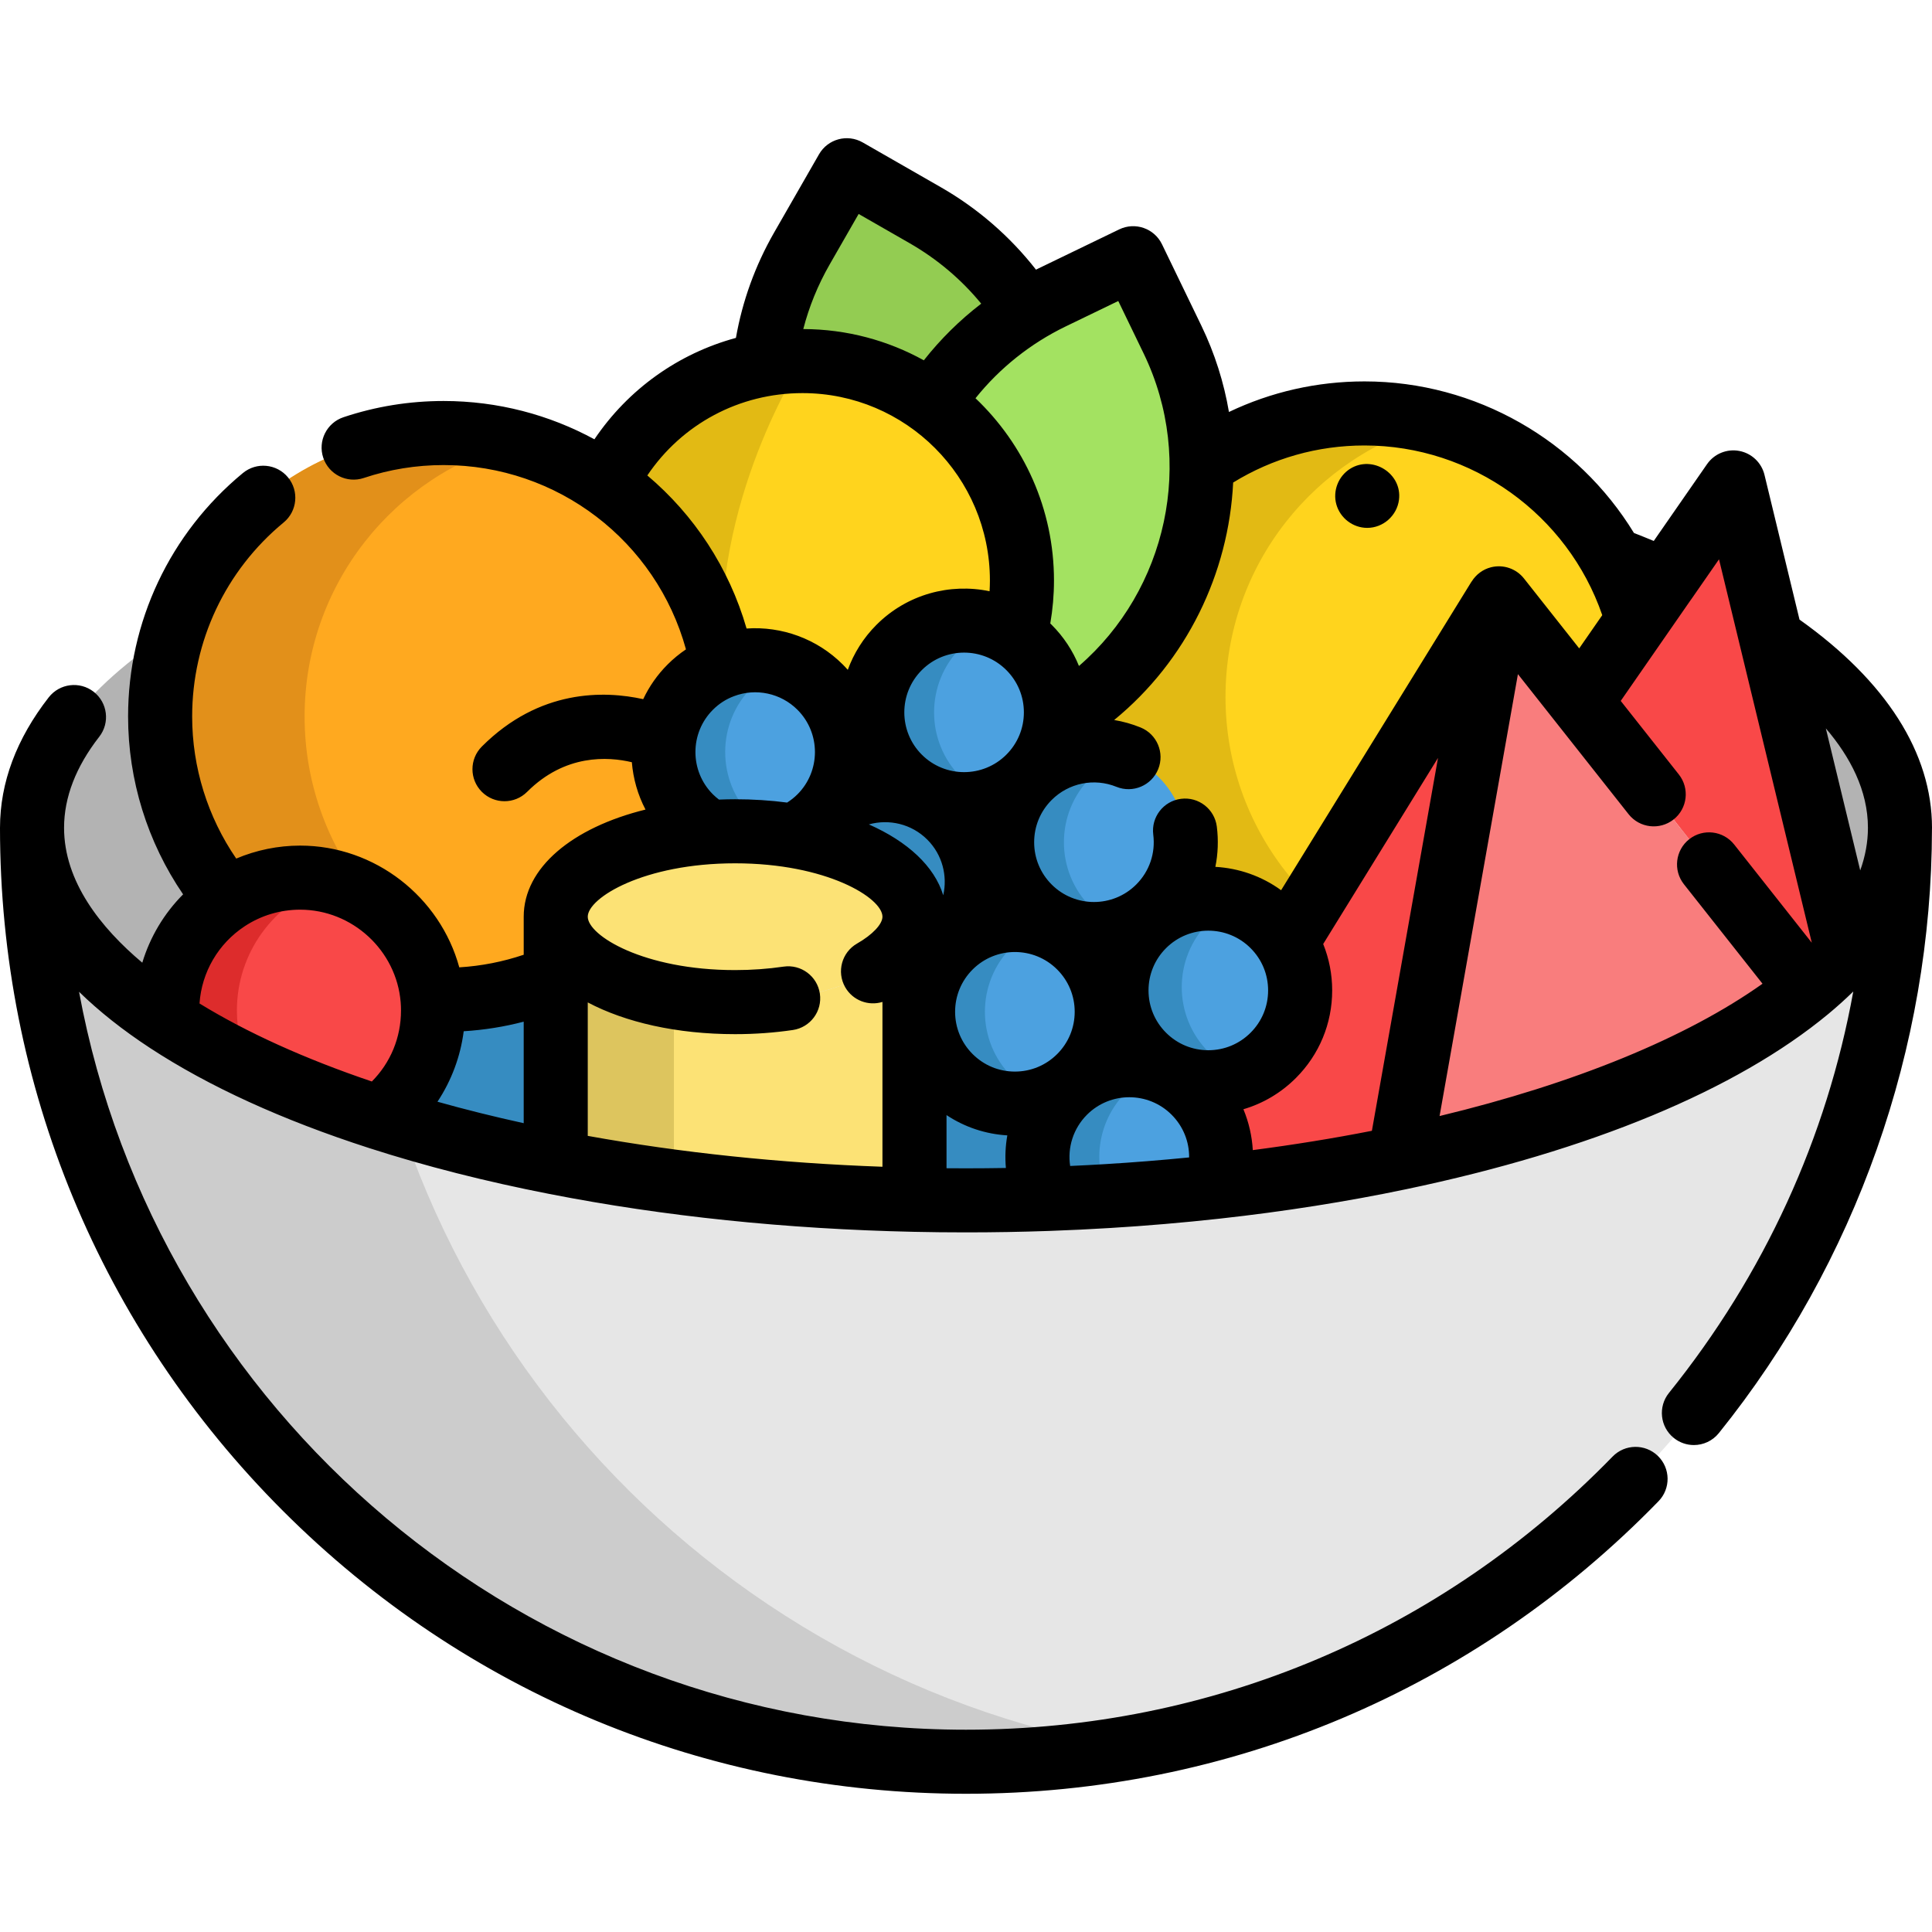
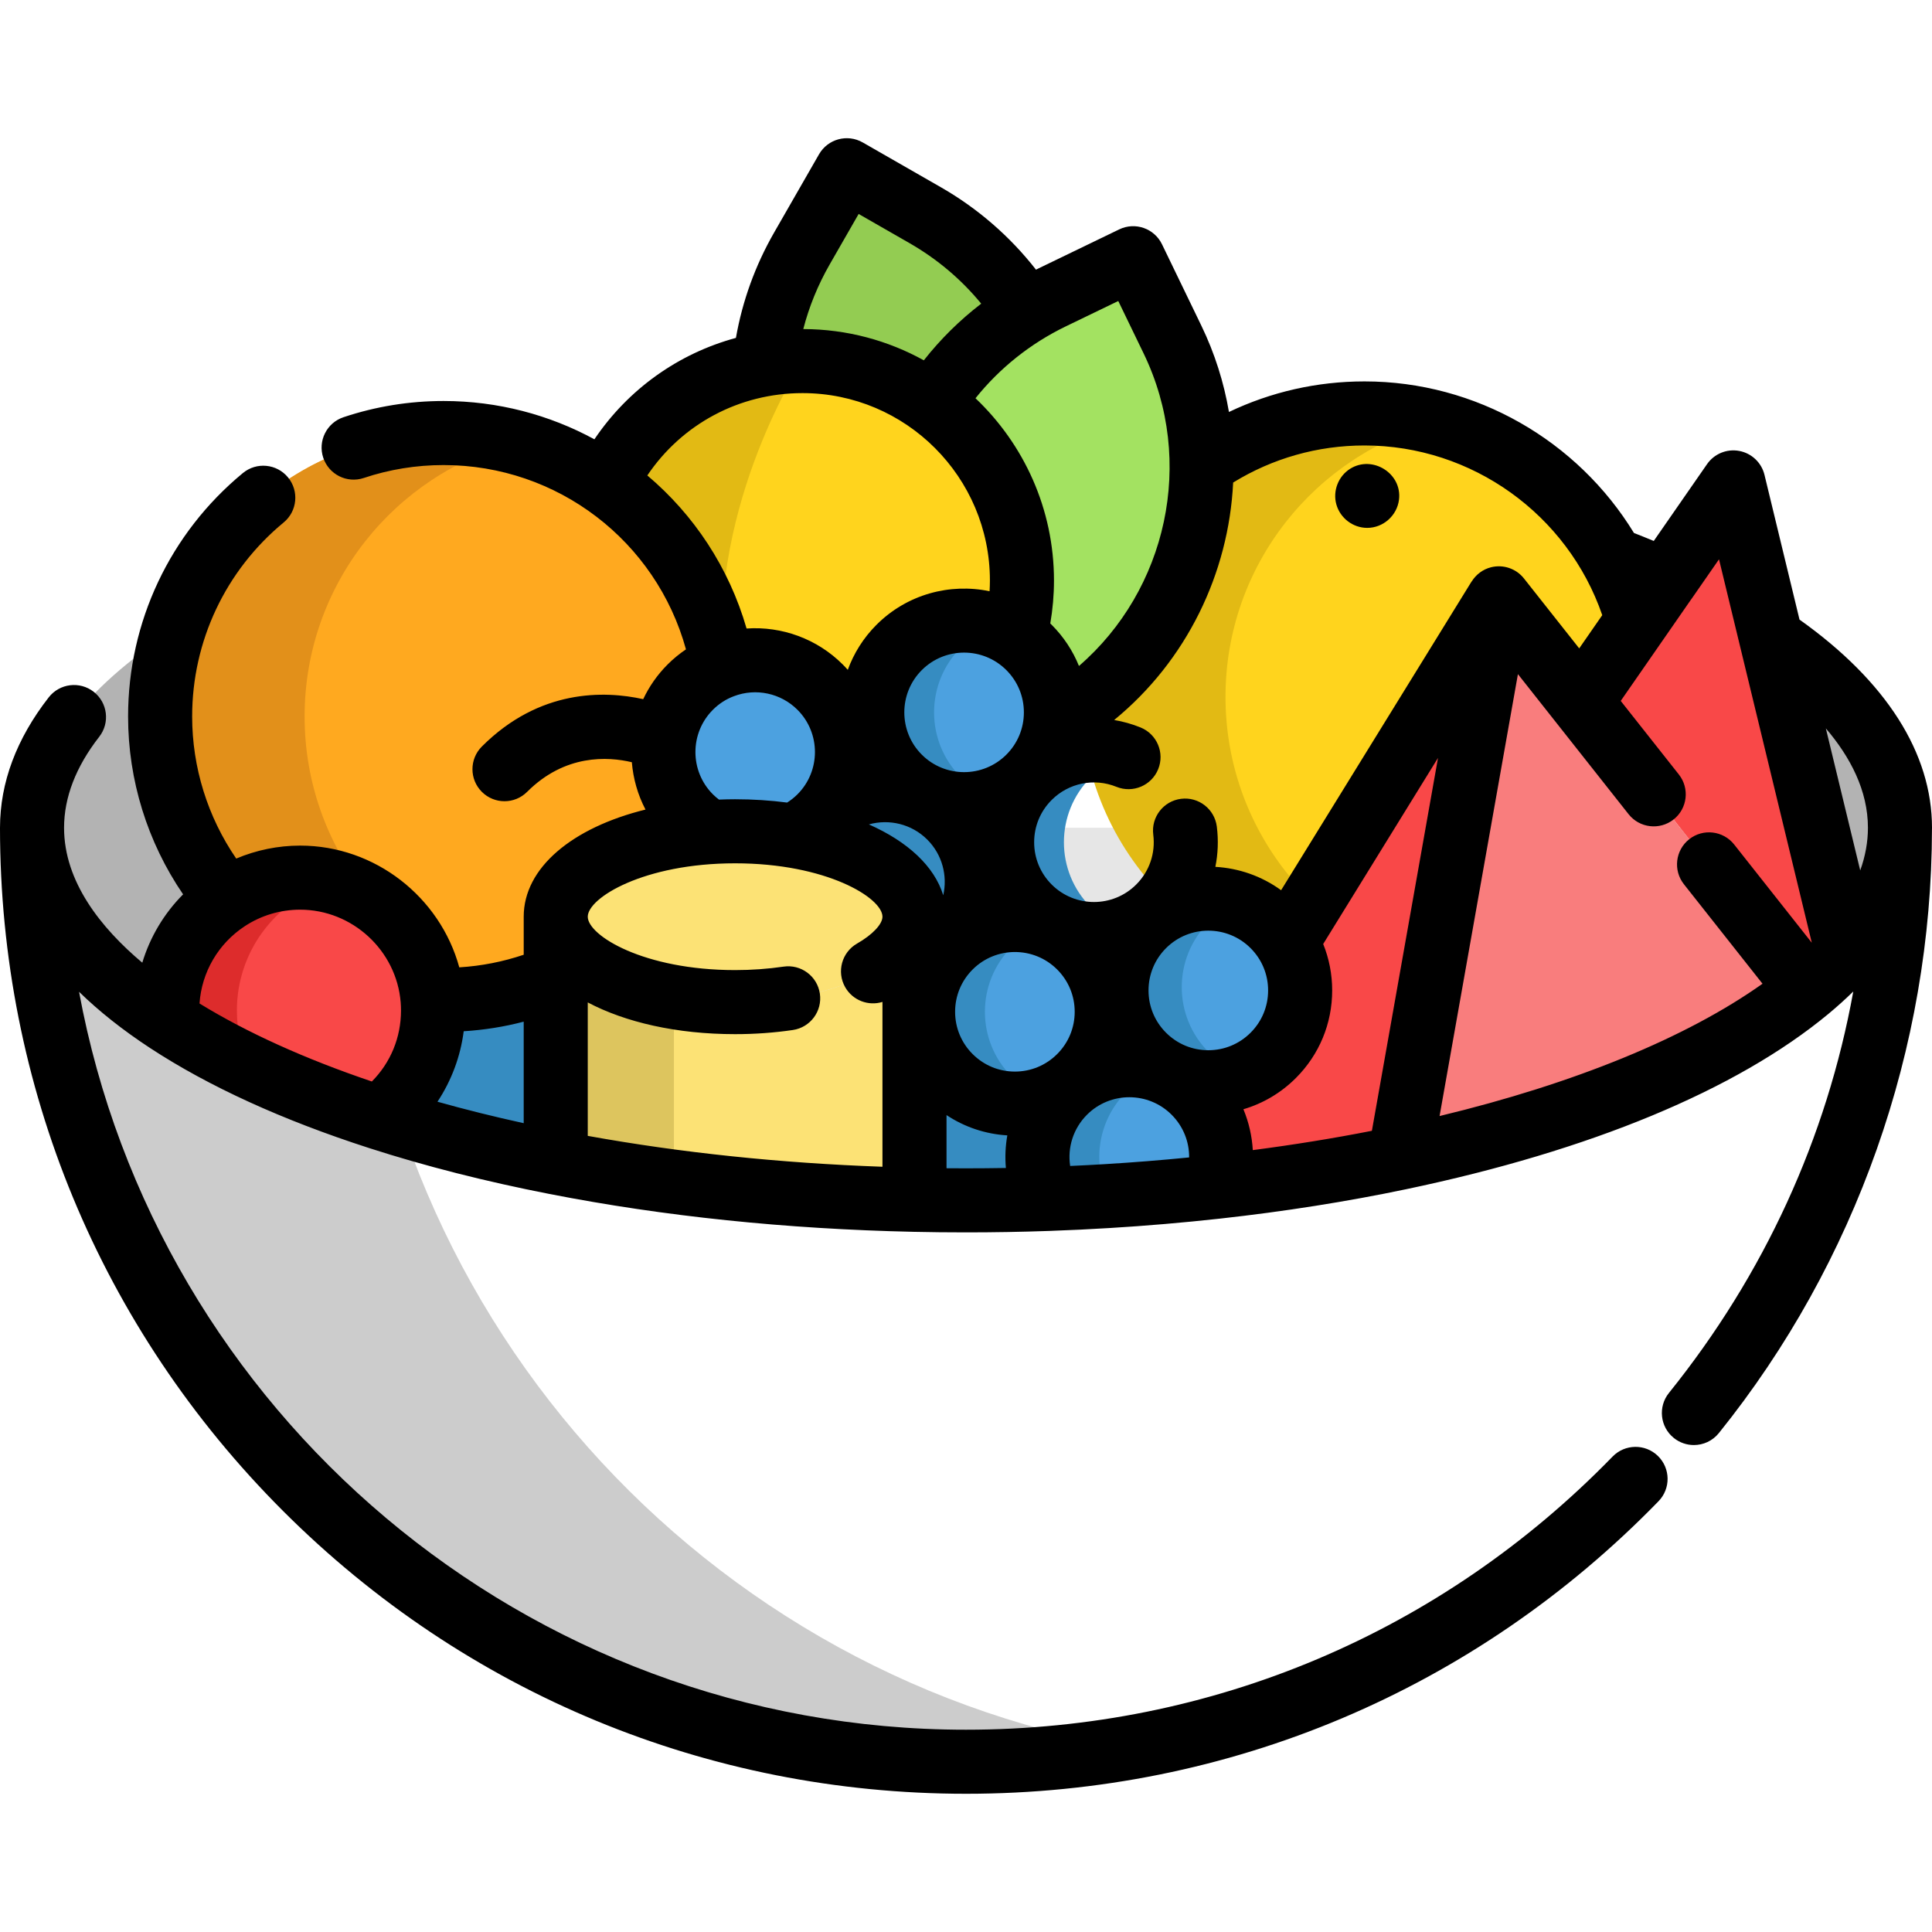
<svg xmlns="http://www.w3.org/2000/svg" version="1.1" id="Layer_1" x="0px" y="0px" viewBox="0 0 511.998 511.998" style="enable-background:new 0 0 511.998 511.998;" xml:space="preserve">
-   <path style="fill:#E6E6E6;" d="M503.504,219.373c0,136.696-110.814,247.51-247.51,247.51S8.487,356.068,8.487,219.373" />
+   <path style="fill:#E6E6E6;" d="M503.504,219.373S8.487,356.068,8.487,219.373" />
  <path style="fill:#CCCCCC;" d="M93.534,219.373H8.487c0,136.696,110.814,247.508,247.508,247.508c14.501,0,28.707-1.26,42.523-3.652  C182.088,443.067,93.534,341.567,93.534,219.373z" />
  <path style="fill:#4CA1E0;" d="M441.269,153.899l-7.312,10.549c-1.607-5.772-3.894-11.273-6.768-16.389  C432.079,149.926,436.776,151.884,441.269,153.899z" />
  <g>
    <path style="fill:#B3B3B3;" d="M503.509,219.375c0,0.362,0,0.713-0.011,1.075c-0.306,11.137-5.218,21.833-14.035,31.793   l-20.068-82.919C491.07,183.994,503.509,201.108,503.509,219.375z" />
    <path style="fill:#B3B3B3;" d="M60.19,238.368c-9.564,6.293-15.88,17.125-15.88,29.439c0,0.951,0.034,1.901,0.113,2.83   c-22.807-14.94-35.936-32.484-35.936-51.261c0-19.185,13.718-37.09,37.453-52.246c-2.275,7.176-3.509,14.816-3.509,22.75   C42.432,208.363,49.109,225.295,60.19,238.368z" />
  </g>
  <path style="fill:#F94848;" d="M469.395,169.326l20.068,82.919c-3.011,3.407-6.485,6.723-10.379,9.949l-60.135-76.116l15.008-21.629  l7.312-10.549h0.011l18.075-26.055L469.395,169.326z" />
  <path style="fill:#F97D7D;" d="M418.949,186.077l60.135,76.116c-23.09,19.117-61.176,34.804-108.17,44.651l26.293-148.282  L418.949,186.077z" />
  <path style="fill:#FFD41D;" d="M433.957,164.447l-15.008,21.629l-21.743-27.515l-56.252,91.17c-0.973-1.596-2.15-3.09-3.531-4.471  c-9.213-9.202-23.95-9.485-33.502-0.86l-0.611-0.872c1.347-0.905,2.615-1.935,3.803-3.124c9.507-9.496,9.507-24.912,0-34.408  c-9.507-9.507-24.912-9.507-34.419,0c4.109-4.109,6.44-9.326,6.995-14.68c24.844-14.374,39.082-40.803,38.822-68.159  c12.201-8.568,27.062-13.593,43.089-13.593c28.183,0,52.744,15.529,65.59,38.494C430.064,153.174,432.35,158.675,433.957,164.447z" />
  <path style="fill:#E2BA14;" d="M324.77,184.683c0-34.87,23.762-64.182,55.974-72.648c-6.113-1.607-12.527-2.471-19.145-2.471  c-41.488,0-75.119,33.631-75.119,75.119s33.632,75.119,75.119,75.119c6.618,0,13.032-0.864,19.145-2.471  C348.532,248.864,324.77,219.553,324.77,184.683z" />
  <path style="fill:#F94848;" d="M397.207,158.562l-26.293,148.282c-15.325,3.214-31.612,5.795-48.624,7.674  c2.931-8.511,0.985-18.324-5.806-25.116c-2.083-2.071-4.437-3.701-6.961-4.867l0.079-0.158c9.066,4.403,20.294,2.83,27.821-4.697  c8.127-8.127,9.304-20.566,3.531-29.948L397.207,158.562z" />
  <g>
    <path style="fill:#4CA1E0;" d="M340.954,249.731c5.772,9.383,4.595,21.822-3.531,29.948c-7.527,7.527-18.755,9.1-27.821,4.697   c-2.388-1.154-4.618-2.716-6.587-4.697c-9.507-9.507-9.507-24.912,0-34.419c0.294-0.294,0.6-0.589,0.905-0.86   c9.553-8.625,24.289-8.342,33.502,0.86C338.804,246.641,339.981,248.136,340.954,249.731z" />
    <path style="fill:#4CA1E0;" d="M316.484,289.402c6.791,6.791,8.738,16.604,5.806,25.116c-14.408,1.596-29.337,2.682-44.662,3.214   c-4.708-9.157-3.226-20.656,4.437-28.33c0.781-0.781,1.596-1.483,2.445-2.139c7.266-5.557,16.955-6.463,25.014-2.728   C312.047,285.701,314.401,287.331,316.484,289.402z" />
  </g>
  <path style="fill:#A3E261;" d="M318.51,123.158c0.26,27.357-13.978,53.785-38.822,68.159c0.736-7.04-1.596-14.34-6.995-19.739  c-1.166-1.166-2.422-2.184-3.735-3.067c1.222-4.686,1.868-9.609,1.868-14.669c0-19.241-9.349-36.309-23.757-46.892  c6.191-9.7,14.601-18.109,24.934-24.414c2.162-1.324,4.403-2.558,6.734-3.678l21.562-10.424l10.424,21.55  C315.895,100.691,318.419,111.998,318.51,123.158z" />
  <path style="fill:#368CC1;" d="M309.602,284.377l-0.079,0.158c-8.059-3.735-17.747-2.83-25.014,2.728l-0.192-0.249  c0.634-0.521,1.256-1.087,1.845-1.675c9.507-9.507,9.507-24.912,0-34.419c-2.083-2.071-4.437-3.701-6.961-4.867l0.396-0.804  c7.583,3.543,16.604,2.965,23.712-1.72l0.611,0.872c-0.306,0.272-0.611,0.566-0.905,0.86c-9.507,9.507-9.507,24.912,0,34.419  C304.984,281.661,307.214,283.223,309.602,284.377z" />
  <g>
-     <path style="fill:#4CA1E0;" d="M307.112,205.997c9.507,9.496,9.507,24.912,0,34.408c-1.188,1.188-2.456,2.218-3.803,3.124   c-7.108,4.686-16.129,5.263-23.712,1.72c-2.501-1.166-4.844-2.784-6.904-4.844c-9.496-9.496-9.496-24.912,0-34.408   C282.2,196.49,297.605,196.49,307.112,205.997z" />
    <path style="fill:#4CA1E0;" d="M286.162,250.92c9.507,9.507,9.507,24.912,0,34.419c-0.589,0.589-1.211,1.154-1.845,1.675   c-9.553,7.798-23.644,7.244-32.563-1.675c-9.507-9.507-9.507-24.912,0-34.419c7.425-7.414,18.449-9.043,27.447-4.867   C281.725,247.219,284.079,248.849,286.162,250.92z" />
  </g>
  <path style="fill:#368CC1;" d="M284.317,287.014l0.192,0.249c-0.849,0.656-1.664,1.358-2.445,2.139  c-7.663,7.674-9.145,19.173-4.437,28.33c-7.131,0.249-14.34,0.374-21.629,0.374c-4.584,0-9.134-0.045-13.65-0.147V256.76  c3.441-1.154,6.667-3.101,9.406-5.84c-9.507,9.507-9.507,24.912,0,34.419C260.673,294.258,274.764,294.813,284.317,287.014z" />
  <path style="fill:#4CA1E0;" d="M272.693,171.578c5.399,5.399,7.73,12.699,6.995,19.739c-0.555,5.354-2.886,10.571-6.995,14.68  c-7.436,7.436-18.494,9.055-27.515,4.833c-2.49-1.154-4.833-2.773-6.893-4.833c-9.507-9.507-9.507-24.912,0-34.419  c8.342-8.342,21.222-9.36,30.673-3.067C270.271,169.393,271.527,170.412,272.693,171.578z" />
  <g>
    <path style="fill:#368CC1;" d="M298.454,289.402c-7.459,7.459-9.066,18.54-4.822,27.56c-5.286,0.328-10.617,0.577-16.004,0.77   h-0.011c-4.708-9.157-3.226-20.656,4.448-28.33c6.87-6.87,16.808-8.76,25.387-5.704   C304.169,284.875,301.079,286.777,298.454,289.402z" />
    <path style="fill:#368CC1;" d="M327.198,283.653c-2.49-1.154-4.833-2.773-6.893-4.833c-9.507-9.507-9.507-24.912,0-34.419   c2.632-2.632,5.716-4.531,9-5.704c-8.575-3.055-18.517-1.164-25.386,5.704c-9.507,9.507-9.507,24.912,0,34.419   c2.06,2.06,4.403,3.678,6.893,4.833c5.829,2.728,12.503,3.002,18.507,0.859C328.604,284.256,327.893,283.977,327.198,283.653z" />
    <path style="fill:#368CC1;" d="M275.031,290.172c-2.49-1.154-4.833-2.773-6.893-4.833c-9.507-9.507-9.507-24.912,0-34.419   c2.632-2.632,5.716-4.531,9-5.704c-8.575-3.055-18.517-1.164-25.386,5.704c-9.507,9.507-9.507,24.912,0,34.419   c2.06,2.06,4.403,3.678,6.893,4.833c5.829,2.728,12.503,3.002,18.507,0.859C276.437,290.775,275.726,290.497,275.031,290.172z" />
    <path style="fill:#368CC1;" d="M295.97,245.249c-2.49-1.154-4.833-2.773-6.893-4.833c-9.507-9.507-9.507-24.912,0-34.419   c2.632-2.632,5.716-4.531,9-5.704c-8.575-3.055-18.517-1.164-25.386,5.704c-9.507,9.507-9.507,24.912,0,34.419   c2.06,2.06,4.403,3.678,6.893,4.833c5.829,2.728,12.503,3.002,18.507,0.859C297.376,245.853,296.665,245.574,295.97,245.249z" />
    <path style="fill:#368CC1;" d="M261.562,210.83c-2.49-1.154-4.833-2.773-6.893-4.833c-9.507-9.507-9.507-24.912,0-34.419   c2.632-2.632,5.716-4.531,9-5.704c-8.575-3.055-18.517-1.164-25.386,5.704c-9.507,9.507-9.507,24.912,0,34.419   c2.06,2.06,4.403,3.678,6.893,4.833c5.829,2.728,12.503,3.002,18.507,0.859C262.968,211.433,262.257,211.155,261.562,210.83z" />
    <path style="fill:#368CC1;" d="M279.597,245.249l-0.396,0.804c-8.998-4.176-20.022-2.547-27.447,4.867   c9.496-9.496,9.496-24.9,0-34.408c-2.083-2.083-4.437-3.701-6.961-4.878l0.385-0.804c9.021,4.222,20.079,2.603,27.515-4.833   c-9.496,9.496-9.496,24.912,0,34.408C274.753,242.465,277.096,244.084,279.597,245.249z" />
  </g>
  <path style="fill:#FFD41D;" d="M270.825,153.842c0,5.059-0.645,9.983-1.868,14.669c-9.451-6.293-22.331-5.274-30.673,3.067  c-9.507,9.507-9.507,24.912,0,34.419c2.06,2.06,4.403,3.678,6.893,4.833l-0.385,0.804c-9.009-4.176-20.034-2.547-27.458,4.878  c9.507-9.507,9.507-24.912,0-34.419c-6.983-6.983-17.17-8.828-25.84-5.535c-3.577-19.954-15.031-37.181-31.024-48.33  c8.036-16.378,23.565-28.42,42.116-31.669c3.282-0.577,6.655-0.872,10.096-0.872c12.858,0,24.753,4.176,34.385,11.262  C261.476,117.533,270.825,134.601,270.825,153.842z" />
  <path style="fill:#93CC52;" d="M272.003,82.536c-10.334,6.304-18.743,14.714-24.934,24.414  c-9.632-7.085-21.528-11.262-34.385-11.262c-3.441,0-6.814,0.294-10.096,0.872c1.075-10.492,4.324-20.928,9.904-30.673  l11.918-20.769l20.769,11.907C256.428,63.476,265.46,72.316,272.003,82.536z" />
  <path style="fill:#368CC1;" d="M251.754,216.512c9.496,9.507,9.496,24.912,0,34.408c-2.739,2.739-5.965,4.686-9.406,5.84v-13.831  c0-9.394-12.031-17.453-29.156-20.882c1.075-1.981,2.456-3.848,4.143-5.535c7.425-7.425,18.449-9.055,27.458-4.878  C247.317,212.811,249.671,214.429,251.754,216.512z" />
  <g>
    <path style="fill:#FCE275;" d="M242.348,242.929v75.03c-22.15-0.475-43.531-2.117-63.757-4.788   c-10.786-1.403-21.245-3.113-31.318-5.082v-65.16c0,9.79,13.05,18.132,31.318,21.29c5.059,0.872,10.526,1.347,16.219,1.347   C221.07,265.566,242.348,255.436,242.348,242.929z" />
    <path style="fill:#FCE275;" d="M213.192,222.047c17.125,3.429,29.156,11.488,29.156,20.882c0,12.507-21.279,22.637-47.537,22.637   c-26.247,0-47.537-10.13-47.537-22.637c0-11.081,16.729-20.305,38.811-22.252c0.69-0.068,1.392-0.124,2.105-0.158h0.011   c2.162-0.147,4.369-0.226,6.61-0.226c5.354,0,10.503,0.419,15.314,1.211h0.011C211.177,221.662,212.196,221.843,213.192,222.047z" />
  </g>
  <path style="fill:#4CA1E0;" d="M217.335,182.093c9.507,9.507,9.507,24.912,0,34.419c-2.15,2.15-4.584,3.814-7.199,4.991h-0.011  c-4.81-0.792-9.96-1.211-15.314-1.211c-2.241,0-4.448,0.079-6.61,0.226h-0.011c-0.555-0.306-1.075-0.634-1.607-0.996  c-1.29-0.86-2.513-1.868-3.656-3.011c-5.603-5.603-7.9-13.243-6.904-20.532c0.69-5.071,2.999-9.983,6.904-13.888  c2.513-2.513,5.444-4.369,8.568-5.535C200.165,173.264,210.351,175.109,217.335,182.093z" />
  <path style="fill:#FFA91F;" d="M176.023,195.98c-0.996,7.289,1.302,14.929,6.904,20.532c1.143,1.143,2.366,2.15,3.656,3.011  c-0.158,0.385-0.328,0.77-0.498,1.154c-22.082,1.947-38.811,11.171-38.811,22.252v15.936c-9.111,3.939-19.162,6.123-29.722,6.123  c-0.973,0-1.947-0.023-2.909-0.068c-1.471-18.109-16.627-32.337-35.11-32.337c-7.142,0-13.786,2.128-19.343,5.784  c-11.081-13.073-17.759-30.005-17.759-48.488c0-7.934,1.234-15.574,3.509-22.75c9.632-30.367,38.052-52.37,71.611-52.37  c15.948,0,30.752,4.98,42.919,13.469c15.993,11.149,27.447,28.375,31.024,48.33c-3.124,1.166-6.055,3.022-8.568,5.535  C179.022,185.998,176.713,190.91,176.023,195.98z" />
  <g>
-     <path style="fill:#368CC1;" d="M206.204,221.345c-2.49-1.154-4.833-2.773-6.893-4.833c-9.507-9.507-9.507-24.912,0-34.419   c2.632-2.632,5.716-4.531,9-5.704c-8.575-3.055-18.517-1.164-25.386,5.704c-9.507,9.507-9.507,24.912,0,34.419   c2.06,2.06,4.403,3.678,6.893,4.833c5.829,2.728,12.503,3.002,18.507,0.859C207.61,221.948,206.899,221.67,206.204,221.345z" />
    <path style="fill:#368CC1;" d="M147.274,258.865v49.224c-16.774-3.271-32.472-7.278-46.847-11.918   c8.693-6.418,14.329-16.729,14.329-28.364c0-0.973-0.034-1.935-0.113-2.886c0.962,0.045,1.935,0.068,2.909,0.068   C128.112,264.989,138.162,262.804,147.274,258.865z" />
  </g>
  <path style="fill:#E2901A;" d="M80.723,189.879c0-34.87,23.762-64.182,55.974-72.648c-6.113-1.607-12.527-2.471-19.145-2.471  c-41.488,0-75.119,33.631-75.119,75.119s33.631,75.119,75.119,75.119c6.618,0,13.032-0.864,19.145-2.471  C104.485,254.06,80.723,224.748,80.723,189.879z" />
  <path style="fill:#F94848;" d="M114.643,264.921c0.079,0.951,0.113,1.913,0.113,2.886c0,11.635-5.637,21.946-14.329,28.364  c-22.139-7.142-41.131-15.789-56.003-25.534c-0.079-0.928-0.113-1.879-0.113-2.83c0-12.314,6.316-23.146,15.88-29.439  c5.557-3.656,12.201-5.784,19.343-5.784C98.016,232.584,113.171,246.811,114.643,264.921z" />
  <path style="fill:#DD2C2C;" d="M62.895,264.921c-0.079,0.951-0.113,1.913-0.113,2.886c0,5.32,1.188,10.368,3.294,14.884  c-7.946-3.78-15.189-7.81-21.652-12.054c-0.079-0.928-0.113-1.879-0.113-2.83c0-12.314,6.316-23.146,15.88-29.439  c5.557-3.656,12.201-5.784,19.343-5.784c3.192,0,6.293,0.43,9.236,1.234C74.689,237.621,64.118,249.946,62.895,264.921z" />
  <path style="fill:#DDC55E;" d="M178.592,264.219v48.952c-10.786-1.403-21.245-3.113-31.318-5.082v-65.16  C147.274,252.719,160.324,261.061,178.592,264.219z" />
  <path style="fill:#E2BA14;" d="M191.495,176.558c-3.577-19.954-15.031-37.181-31.024-48.33c8.036-16.378,23.565-28.42,42.116-31.669  c3.282-0.577,6.655-0.872,10.096-0.872C212.683,95.688,188.178,132.824,191.495,176.558z" />
  <path d="M511.998,219.375c0-19.814-12.128-38.84-35.111-55.178l-9.281-38.35c-0.787-3.25-3.407-5.734-6.694-6.347  c-3.283-0.615-6.626,0.758-8.532,3.506l-14.119,20.352c-1.744-0.73-3.494-1.424-5.248-2.115  c-14.914-24.41-41.824-40.167-71.415-40.167c-12.57,0-24.768,2.782-35.914,8.104c-1.328-7.781-3.737-15.485-7.32-22.893  l-10.424-21.55c-2.041-4.221-7.118-5.987-11.336-3.946l-21.565,10.425c-0.165,0.08-0.327,0.168-0.491,0.248  c-6.858-8.78-15.434-16.235-25.147-21.805l-20.769-11.907c-4.068-2.332-9.252-0.927-11.584,3.139l-11.923,20.776  c-5.013,8.756-8.381,18.113-10.099,27.879c-15.252,4.138-28.535,13.579-37.502,26.873c-11.935-6.488-25.574-10.15-39.971-10.15  c-9.072,0-17.997,1.446-26.529,4.3c-4.446,1.486-6.845,6.296-5.358,10.742c1.486,4.447,6.299,6.843,10.742,5.358  c6.793-2.272,13.908-3.423,21.146-3.423c30.253,0,56.358,20.203,64.233,48.839c-1.726,1.166-3.354,2.497-4.861,4.003  c-2.748,2.748-4.902,5.867-6.47,9.197c-10.319-2.274-27.486-2.723-42.765,12.557c-3.315,3.315-3.315,8.69,0,12.004  c1.657,1.657,3.83,2.487,6.002,2.487s4.345-0.828,6.002-2.487c10.045-10.045,21.422-9.354,27.749-7.849  c0.354,4.332,1.555,8.607,3.618,12.546c-19.396,4.785-32.272,15.415-32.276,28.383l0,0v10.09c-5.51,1.86-11.221,2.981-17.072,3.339  c-5.092-18.611-22.293-32.263-42.18-32.263c-5.869,0-11.602,1.192-16.935,3.437c-7.562-11.022-11.678-24.158-11.678-37.653  c0-19.96,8.841-38.702,24.253-51.421c3.616-2.984,4.128-8.334,1.144-11.95c-2.984-3.616-8.334-4.129-11.95-1.144  c-19.335,15.956-30.425,39.471-30.425,64.515c0,16.884,5.139,33.324,14.58,47.137c-5.054,5.081-8.756,11.295-10.816,18.112  c-11.014-9.27-20.73-21.488-20.73-35.751c0-8.072,3.137-16.191,9.326-24.13c2.882-3.698,2.221-9.032-1.477-11.914  c-3.699-2.881-9.031-2.221-11.914,1.477c-8.558,10.979-12.901,22.594-12.912,34.522c0,0.015-0.002,0.028-0.002,0.042  c0,68.38,26.629,132.666,74.98,181.018c48.352,48.351,112.638,74.98,181.018,74.98c69.726,0,134.904-27.533,183.528-77.526  c3.269-3.36,3.194-8.734-0.166-12.003c-3.36-3.268-8.734-3.194-12.003,0.166c-45.4,46.678-106.256,72.386-171.357,72.386  c-116.955,0-214.549-84.44-235.048-195.555c5.306,5.177,11.589,10.159,18.822,14.9c15.531,10.176,35.062,19.098,58.049,26.512  c14.767,4.767,30.86,8.862,47.824,12.171c30.24,5.92,62.715,9.294,96.514,10.026c4.396,0.098,9.052,0.149,13.841,0.149  c7.311,0,14.657-0.127,21.84-0.377c0.031,0,0.062-0.001,0.093-0.002c5.786-0.206,11.093-0.462,16.212-0.78  c9.634-0.582,19.417-1.416,29.078-2.48c17.142-1.894,33.773-4.518,49.433-7.803c48.851-10.235,87.525-26.288,111.845-46.422  c2.366-1.96,4.573-3.958,6.637-5.972c-7.039,38.79-23.577,74.987-48.851,106.383c-2.939,3.652-2.362,8.996,1.289,11.935  c1.569,1.263,3.45,1.877,5.317,1.877c2.481,0,4.94-1.083,6.618-3.166c36.359-45.166,56.409-102.015,56.479-160.108  C511.991,219.578,511.998,219.477,511.998,219.375z M495.02,219.375c0,3.769-0.692,7.54-2.044,11.297l-9.111-37.647  C490.335,200.598,495.02,209.492,495.02,219.375z M448.255,158.737l7.298-10.519l24.576,101.546  c-0.009,0.008-0.017,0.017-0.026,0.025l-20.526-25.982c-2.908-3.678-8.247-4.306-11.924-1.398  c-3.678,2.905-4.304,8.244-1.398,11.923l20.828,26.364c-20.097,14.282-49.853,26.474-85.583,35.067l20.765-117.109l29.326,37.116  c2.905,3.678,8.244,4.306,11.923,1.398c3.678-2.905,4.304-8.244,1.398-11.923l-15.405-19.497l18.513-26.691  C448.101,158.954,448.179,158.846,448.255,158.737z M332.005,304.791c-0.216-3.721-1.058-7.386-2.49-10.831  c5.202-1.528,9.97-4.338,13.91-8.279c6.2-6.199,9.614-14.442,9.614-23.209c0-4.286-0.822-8.446-2.38-12.304l30.427-49.314  l-17.522,98.819C353.399,301.67,342.832,303.378,332.005,304.791z M266.694,177.581c2.994,2.994,4.642,6.972,4.642,11.204  c0,4.233-1.649,8.212-4.642,11.205c-6.178,6.178-16.231,6.179-22.409,0c-6.178-6.179-6.178-16.232,0-22.409  c3.089-3.089,7.146-4.634,11.205-4.634C259.548,172.947,263.605,174.492,266.694,177.581z M336.061,262.473  c0,4.232-1.648,8.212-4.642,11.204s-6.972,4.642-11.204,4.642c-4.232,0-8.211-1.648-11.204-4.642  c-2.993-2.994-4.642-6.972-4.642-11.204c0-4.233,1.649-8.211,4.642-11.205c3.089-3.089,7.146-4.634,11.204-4.634  c4.058,0,8.115,1.545,11.204,4.634C334.412,254.261,336.061,258.239,336.061,262.473z M245.748,222.511  c3.991,3.995,5.386,9.605,4.219,14.741c-2.355-7.695-9.452-14.249-19.71-18.776C235.593,216.985,241.561,218.324,245.748,222.511z   M257.754,256.927c3.089-3.089,7.146-4.634,11.204-4.634s8.115,1.545,11.204,4.634c2.993,2.994,4.642,6.972,4.642,11.205  c0,4.232-1.648,8.211-4.642,11.204s-6.972,4.642-11.204,4.642c-4.232,0-8.212-1.648-11.204-4.642  c-2.993-2.994-4.642-6.972-4.642-11.204C253.112,263.899,254.761,259.92,257.754,256.927z M424.612,163.019l-6.107,8.806  L403.867,153.3c-2.072-2.622-5.492-3.785-8.732-2.969c-2.182,0.549-3.994,1.939-5.134,3.785l-0.017-0.011l-50.478,81.811  c-5.202-3.783-11.272-5.845-17.422-6.192c0.695-3.459,0.843-7.055,0.383-10.677c-0.59-4.651-4.84-7.95-9.49-7.351  c-4.651,0.591-7.942,4.84-7.351,9.49c0.624,4.909-1.021,9.727-4.514,13.22c-6.179,6.178-16.232,6.178-22.409,0  c-2.994-2.994-4.642-6.972-4.642-11.204s1.648-8.212,4.642-11.204c4.514-4.515,11.253-5.881,17.172-3.482  c4.345,1.762,9.295-0.333,11.057-4.677c1.762-4.345-0.332-9.295-4.677-11.057c-2.285-0.926-4.629-1.58-6.991-1.973  c19.19-15.708,30.363-38.848,31.535-62.933c10.455-6.432,22.401-9.823,34.803-9.823C390.079,118.053,415.445,136.36,424.612,163.019  z M296.352,79.77l6.728,13.909c13.834,28.605,6.128,62.694-17.145,82.81c-1.63-4.035-4.066-7.742-7.236-10.912  c-0.119-0.119-0.243-0.229-0.363-0.346c0.645-3.742,0.978-7.554,0.978-11.389c0-18.999-8.003-36.152-20.799-48.304  c6.416-8.004,14.572-14.516,23.917-19.038L296.352,79.77z M219.853,70.111l7.695-13.409l13.408,7.686  c7.394,4.24,13.782,9.634,19.075,16.085c-5.672,4.352-10.78,9.393-15.207,15.014c-9.484-5.246-20.371-8.251-31.946-8.284  C214.413,81.27,216.74,75.547,219.853,70.111z M171.548,125.998c9.159-13.607,24.372-21.821,41.133-21.821  c27.379,0,49.654,22.28,49.654,49.665c0,0.951-0.036,1.897-0.089,2.841c-10.486-2.19-21.843,0.769-29.967,8.893  c-3.491,3.489-6.021,7.58-7.608,11.939c-0.43-0.483-0.872-0.961-1.336-1.425c-6.814-6.814-16.177-10.17-25.486-9.527  C193.183,150.389,183.879,136.411,171.548,125.998z M188.929,210.509c-6.179-6.18-6.179-16.234,0-22.414  c1.608-1.608,3.47-2.814,5.581-3.602c5.821-2.213,12.423-0.798,16.823,3.602c6.179,6.18,6.179,16.234,0,22.413  c-0.839,0.838-1.759,1.557-2.736,2.18c-4.384-0.572-8.995-0.879-13.787-0.879c-1.443,0-2.864,0.036-4.272,0.091  C189.985,211.476,189.443,211.024,188.929,210.509z M194.811,228.786c24.224,0,39.048,9.16,39.048,14.148  c0,1.985-2.636,4.775-6.716,7.108c-4.07,2.327-5.483,7.513-3.156,11.583c2.011,3.517,6.155,5.043,9.871,3.894v43.68  c-27.188-0.971-53.381-3.717-78.097-8.182v-35.368c9.942,5.261,23.567,8.411,39.048,8.411c5.209,0,10.357-0.37,15.304-1.098  c4.638-0.684,7.844-4.997,7.161-9.635c-0.684-4.638-4.991-7.843-9.635-7.161c-4.129,0.609-8.446,0.917-12.829,0.917  c-24.224,0-39.048-9.16-39.048-14.148C155.761,237.946,170.587,228.786,194.811,228.786z M138.785,297.655  c-7.871-1.724-15.503-3.624-22.85-5.688c3.695-5.582,6.095-11.979,6.952-18.676c5.401-0.338,10.713-1.177,15.899-2.54v26.904  H138.785z M106.184,265.624c0.057,0.677,0.084,1.391,0.084,2.183c0,7.169-2.779,13.822-7.725,18.798  C80.781,280.59,65.46,273.652,52.87,265.93c0.578-8.298,4.963-15.85,11.985-20.472c4.362-2.869,9.438-4.386,14.679-4.386  C93.359,241.073,105.064,251.85,106.184,265.624z M250.837,309.594v-14.086c4.779,3.177,10.302,5.03,16.112,5.379  c-0.504,2.841-0.637,5.743-0.376,8.638c-3.518,0.06-7.05,0.092-10.575,0.092C254.254,309.617,252.537,309.608,250.837,309.594z   M293.106,308.49c-3.072,0.19-6.229,0.355-9.504,0.503c-0.749-4.882,0.819-9.938,4.463-13.584c6.181-6.174,16.24-6.174,22.417-0.003  c3.08,3.08,4.691,7.151,4.647,11.323C307.787,307.455,300.407,308.048,293.106,308.49z" />
  <path d="M354.145,133.674c1.019,3.638,4.397,6.219,8.181,6.219c4.246,0,7.887-3.251,8.42-7.449  c0.887-6.981-7.042-11.933-12.963-8.202C354.665,126.207,353.15,130.12,354.145,133.674z" />
  <g>
</g>
  <g>
</g>
  <g>
</g>
  <g>
</g>
  <g>
</g>
  <g>
</g>
  <g>
</g>
  <g>
</g>
  <g>
</g>
  <g>
</g>
  <g>
</g>
  <g>
</g>
  <g>
</g>
  <g>
</g>
  <g>
</g>
</svg>